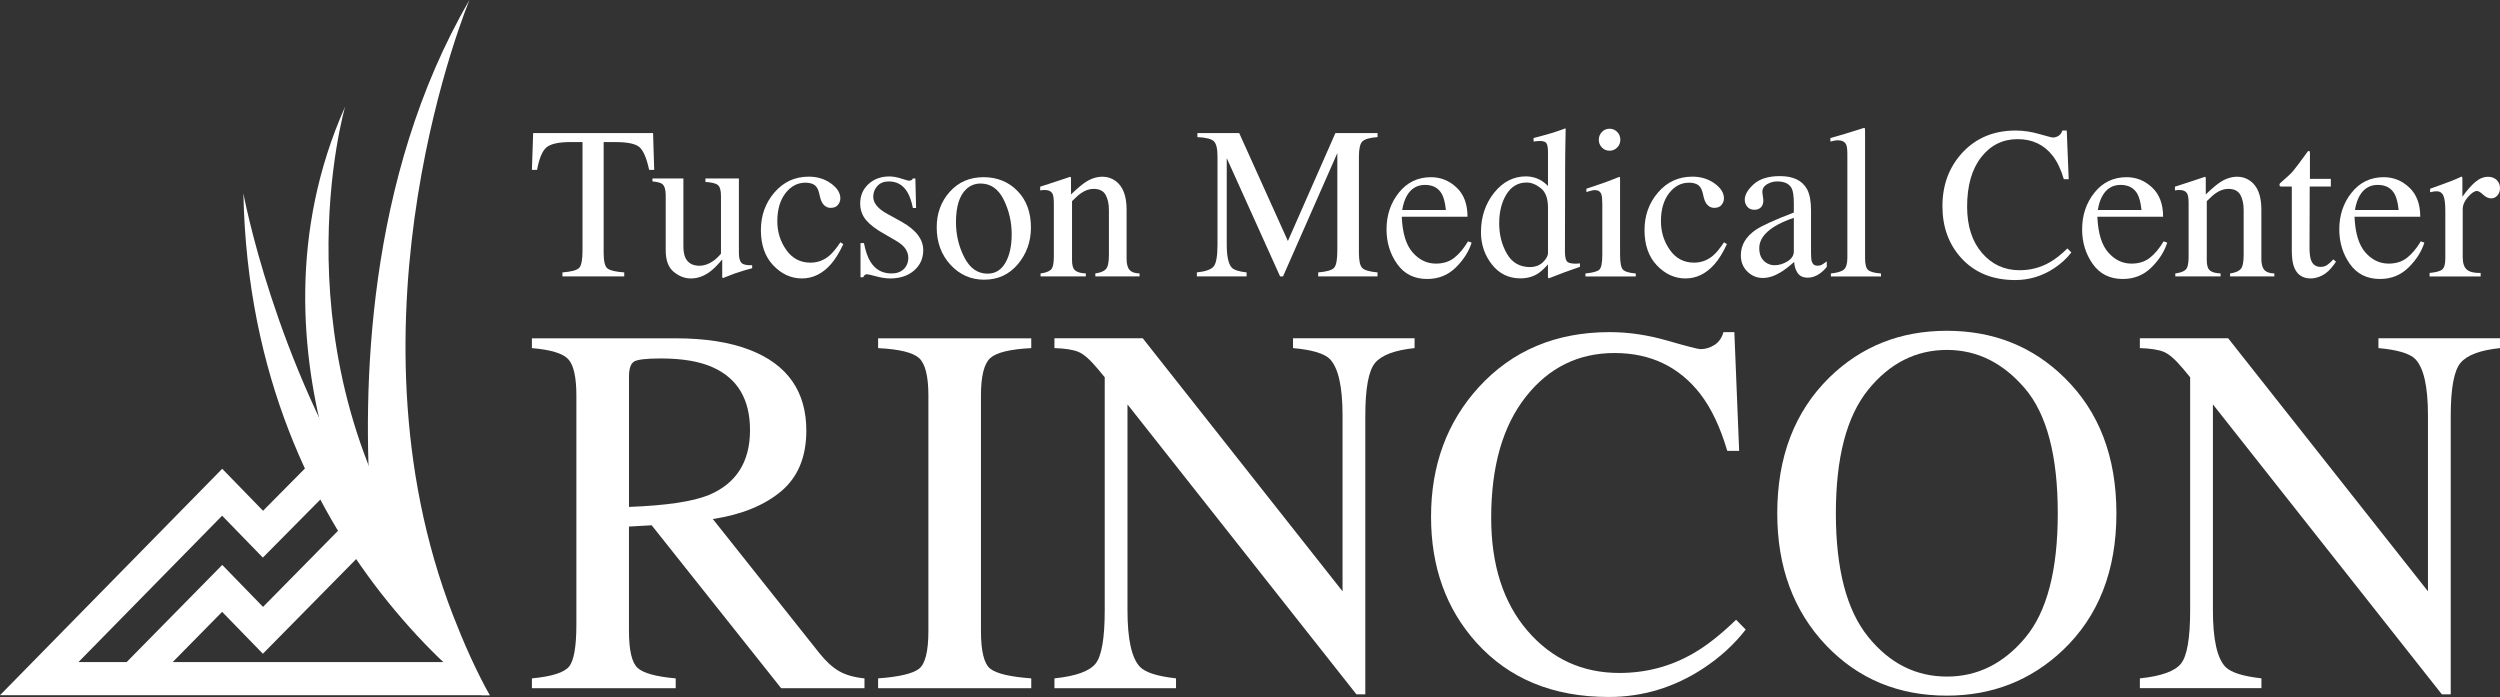
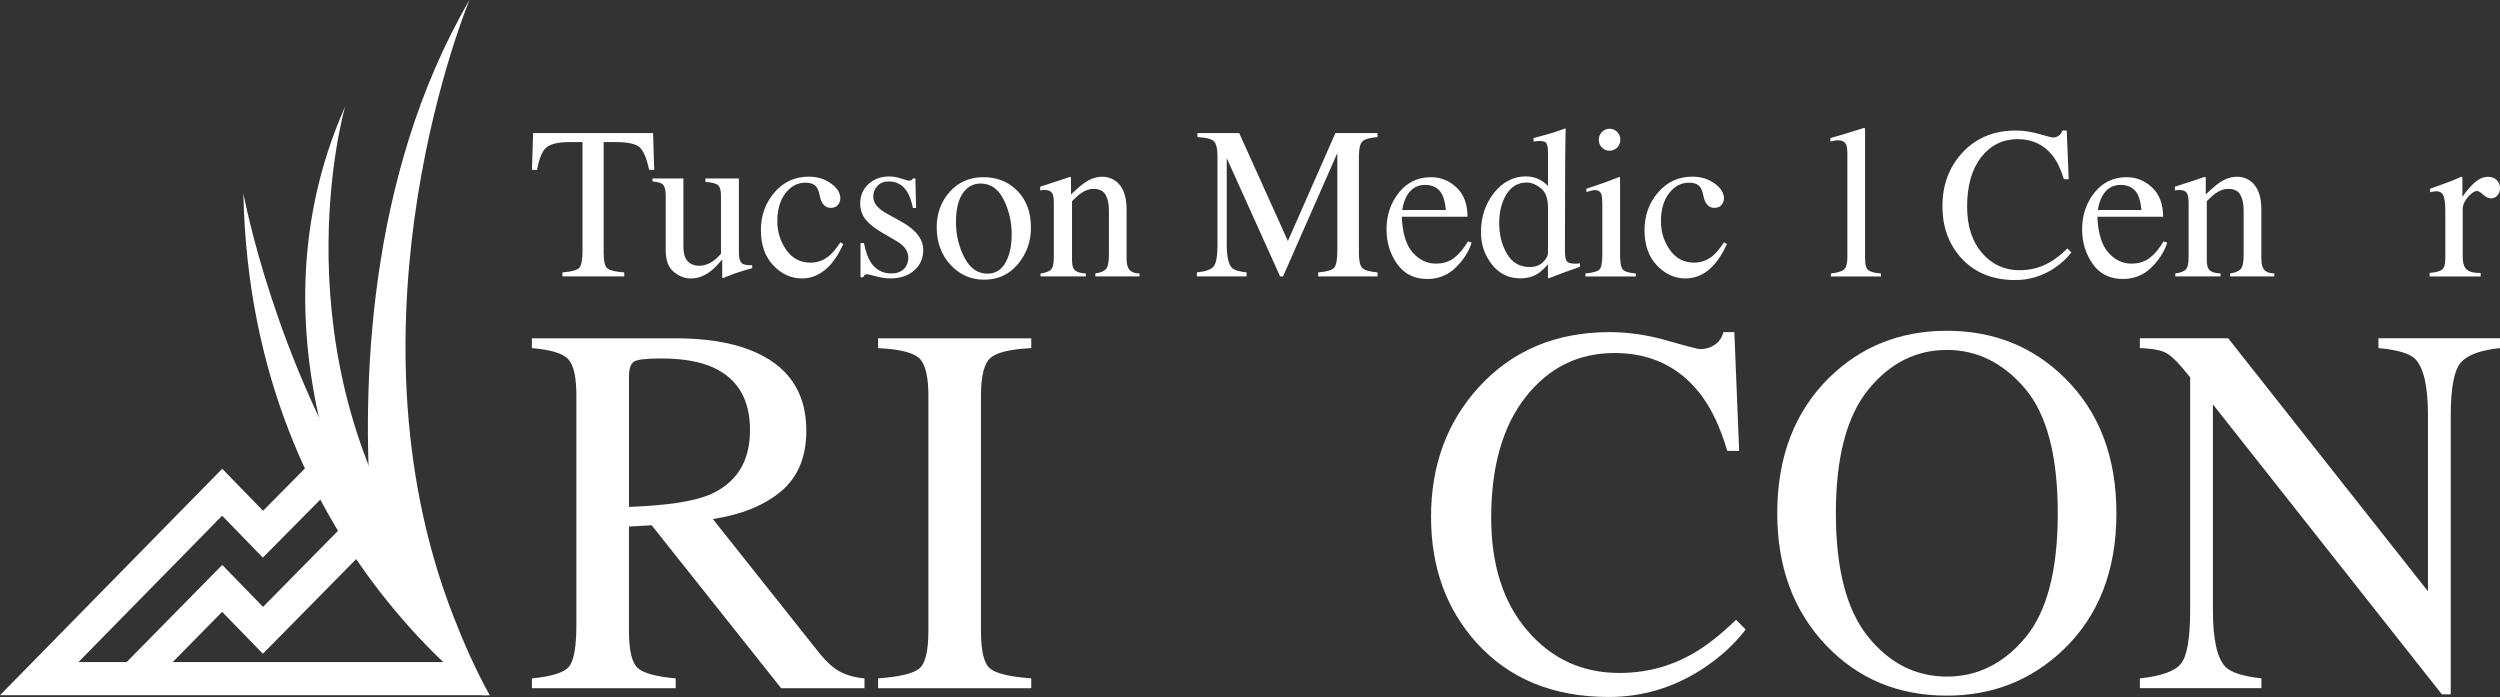
<svg xmlns="http://www.w3.org/2000/svg" width="165" height="46" viewBox="0 0 165 46" fill="none">
  <rect x="0" y="0" width="165" height="46" fill="#333333" stroke="none" />
  <g clip-path="url(#clip0_13876_4727)">
    <g clip-path="url(#clip1_13876_4727)">
      <path d="M17.361 33.711L14.666 30.939L0 45.884H32.319L30.795 43.695H11.399L14.66 40.382L17.35 43.147L25.095 35.288L23.586 33.735L17.36 40.055L14.668 37.285L8.36 43.695H5.18L14.66 34.036L17.348 36.801L22.182 31.919L20.677 30.362L17.361 33.711Z" fill="white" />
-       <path d="M20.543 40.748L20.547 40.744V40.76C20.546 40.757 20.544 40.752 20.543 40.748Z" fill="white" />
      <path d="M25.881 39.685C25.881 39.685 15.393 23.615 22.778 7.038C22.778 7.038 17.995 23.484 28.404 38.282L28.266 40.502L25.881 39.685Z" fill="white" />
      <path d="M32.321 45.884C31.379 44.189 30.583 42.371 29.912 40.644C22.248 20.935 30.985 0 30.985 0C24.134 11.772 23.913 25.887 24.481 33.775C18.094 23.803 16.064 12.764 16.064 12.764C16.303 24.898 20.783 33.524 25.064 39.044C27.78 42.543 30.367 44.796 31.791 45.884H32.321Z" fill="white" />
    </g>
    <g clip-path="url(#clip2_13876_4727)">
      <path d="M35.188 8.783H43.102L43.178 11.213H42.843C42.68 10.449 42.47 9.953 42.217 9.723C41.964 9.492 41.432 9.377 40.621 9.377H39.841V16.695C39.841 17.246 39.926 17.588 40.094 17.719C40.262 17.852 40.632 17.938 41.2 17.979V18.244H37.121V17.979C37.713 17.933 38.081 17.834 38.227 17.68C38.373 17.528 38.446 17.143 38.446 16.526V9.376H37.66C36.885 9.376 36.358 9.49 36.078 9.718C35.798 9.945 35.587 10.444 35.446 11.211H35.106L35.188 8.783Z" fill="white" />
      <path d="M45.104 11.779V16.248C45.104 16.566 45.147 16.819 45.234 17.009C45.402 17.363 45.712 17.539 46.162 17.539C46.471 17.539 46.776 17.434 47.072 17.225C47.24 17.109 47.411 16.949 47.584 16.744V12.918C47.584 12.559 47.515 12.324 47.379 12.213C47.243 12.101 46.969 12.034 46.559 12.01V11.779H48.767V16.695C48.767 17.012 48.823 17.23 48.935 17.348C49.047 17.467 49.283 17.52 49.643 17.505V17.701C49.392 17.771 49.208 17.824 49.089 17.858C48.971 17.892 48.772 17.956 48.495 18.05C48.377 18.092 48.117 18.192 47.715 18.351C47.693 18.351 47.679 18.341 47.674 18.32C47.669 18.298 47.667 18.274 47.667 18.246V17.122C47.357 17.498 47.075 17.778 46.82 17.96C46.433 18.239 46.023 18.378 45.591 18.378C45.194 18.378 44.821 18.234 44.47 17.945C44.114 17.66 43.937 17.183 43.937 16.512V12.882C43.937 12.512 43.86 12.265 43.705 12.14C43.604 12.062 43.391 12.006 43.062 11.974V11.777H45.104V11.779Z" fill="white" />
      <path d="M54.845 12.108C55.258 12.407 55.463 12.736 55.463 13.093C55.463 13.246 55.41 13.389 55.306 13.521C55.202 13.654 55.041 13.719 54.821 13.719C54.661 13.719 54.522 13.664 54.402 13.552C54.282 13.441 54.194 13.277 54.139 13.063L54.057 12.728C53.998 12.481 53.896 12.307 53.75 12.204C53.599 12.106 53.401 12.057 53.156 12.057C52.637 12.057 52.199 12.289 51.84 12.752C51.483 13.217 51.303 13.832 51.303 14.601C51.303 15.304 51.5 15.936 51.894 16.495C52.288 17.055 52.82 17.335 53.491 17.335C53.965 17.335 54.386 17.176 54.756 16.859C54.965 16.677 55.202 16.387 55.467 15.992L55.659 16.111C55.399 16.671 55.125 17.112 54.839 17.439C54.288 18.064 53.649 18.377 52.925 18.377C52.215 18.377 51.585 18.09 51.039 17.518C50.493 16.945 50.219 16.168 50.219 15.185C50.219 14.221 50.517 13.394 51.115 12.7C51.712 12.006 52.466 11.659 53.377 11.659C53.942 11.659 54.432 11.81 54.845 12.108Z" fill="white" />
      <path d="M56.795 16.044H57.021C57.125 16.574 57.266 16.981 57.444 17.266C57.763 17.788 58.228 18.048 58.842 18.048C59.183 18.048 59.452 17.951 59.65 17.758C59.847 17.565 59.947 17.315 59.947 17.008C59.947 16.811 59.889 16.623 59.775 16.441C59.661 16.26 59.461 16.083 59.173 15.911L58.408 15.465C57.847 15.157 57.436 14.848 57.17 14.536C56.906 14.223 56.773 13.857 56.773 13.433C56.773 12.911 56.956 12.484 57.319 12.149C57.684 11.813 58.142 11.646 58.693 11.646C58.934 11.646 59.2 11.692 59.489 11.786C59.778 11.879 59.94 11.925 59.977 11.925C60.059 11.925 60.118 11.913 60.155 11.89C60.191 11.867 60.224 11.83 60.251 11.779H60.414L60.462 13.727H60.251C60.159 13.276 60.036 12.924 59.882 12.672C59.599 12.206 59.192 11.974 58.659 11.974C58.34 11.974 58.089 12.073 57.908 12.275C57.726 12.474 57.634 12.71 57.634 12.98C57.634 13.408 57.948 13.79 58.578 14.125L59.479 14.621C60.449 15.161 60.934 15.789 60.934 16.505C60.934 17.055 60.733 17.503 60.331 17.853C59.929 18.202 59.402 18.377 58.752 18.377C58.48 18.377 58.169 18.331 57.823 18.238C57.477 18.145 57.273 18.099 57.21 18.099C57.156 18.099 57.108 18.118 57.068 18.157C57.026 18.197 56.996 18.244 56.971 18.3H56.794V16.044H56.795Z" fill="white" />
      <path d="M62.688 12.654C63.264 12.014 64.005 11.694 64.912 11.694C65.813 11.694 66.561 11.996 67.153 12.602C67.746 13.207 68.042 14.012 68.042 15.018C68.042 15.944 67.755 16.751 67.18 17.434C66.606 18.118 65.864 18.46 64.953 18.46C64.079 18.46 63.338 18.131 62.732 17.475C62.127 16.819 61.823 15.995 61.823 15.003C61.823 14.078 62.111 13.296 62.688 12.654ZM63.78 12.476C63.323 12.9 63.094 13.631 63.094 14.668C63.094 15.498 63.278 16.27 63.645 16.986C64.012 17.703 64.522 18.061 65.176 18.061C65.686 18.061 66.08 17.822 66.357 17.341C66.633 16.862 66.772 16.234 66.772 15.457C66.772 14.652 66.596 13.893 66.245 13.181C65.893 12.469 65.385 12.113 64.718 12.113C64.356 12.113 64.044 12.234 63.78 12.476Z" fill="white" />
      <path d="M68.677 18.048C69.001 18.005 69.228 17.924 69.358 17.799C69.488 17.677 69.553 17.4 69.553 16.971V13.425C69.553 13.129 69.526 12.921 69.472 12.801C69.385 12.626 69.207 12.538 68.938 12.538C68.897 12.538 68.855 12.54 68.812 12.545C68.769 12.55 68.716 12.556 68.652 12.566V12.322C68.839 12.266 69.281 12.123 69.978 11.889L70.62 11.673C70.652 11.673 70.671 11.684 70.677 11.707C70.684 11.73 70.687 11.763 70.687 11.805V12.831C71.105 12.43 71.433 12.155 71.668 12.006C72.024 11.779 72.392 11.664 72.773 11.664C73.082 11.664 73.364 11.756 73.618 11.936C74.11 12.289 74.355 12.921 74.355 13.829V17.089C74.355 17.425 74.421 17.667 74.552 17.816C74.683 17.965 74.903 18.041 75.21 18.046V18.243H72.293V18.046C72.626 18 72.858 17.906 72.989 17.763C73.121 17.621 73.188 17.313 73.188 16.837V13.855C73.188 13.454 73.116 13.124 72.97 12.86C72.824 12.597 72.559 12.466 72.168 12.466C71.9 12.466 71.628 12.559 71.353 12.746C71.199 12.852 70.999 13.03 70.754 13.276V17.186C70.754 17.521 70.826 17.745 70.973 17.86C71.119 17.974 71.35 18.035 71.663 18.045V18.241H68.677V18.048Z" fill="white" />
      <path d="M78.993 17.979C79.572 17.919 79.943 17.785 80.108 17.578C80.271 17.371 80.355 16.891 80.355 16.137V10.331C80.355 9.814 80.274 9.479 80.116 9.323C79.956 9.168 79.594 9.076 79.029 9.049V8.783H81.787L85.001 15.906L88.136 8.783H90.917V9.049C90.398 9.086 90.064 9.183 89.913 9.338C89.763 9.493 89.688 9.826 89.688 10.333V16.689C89.688 17.209 89.763 17.544 89.913 17.69C90.064 17.837 90.398 17.933 90.917 17.979V18.244H87.001V17.979C87.566 17.933 87.918 17.829 88.056 17.668C88.195 17.508 88.264 17.125 88.264 16.52V10.102L84.679 18.244H84.487L80.965 10.437V16.137C80.965 16.919 81.077 17.428 81.299 17.665C81.445 17.819 81.772 17.924 82.276 17.979V18.244H78.993V17.979Z" fill="white" />
      <path d="M96.132 12.376C96.616 12.829 96.856 13.474 96.856 14.306H92.517C92.561 15.385 92.802 16.17 93.234 16.661C93.666 17.153 94.179 17.398 94.771 17.398C95.25 17.398 95.653 17.271 95.98 17.016C96.308 16.76 96.611 16.397 96.889 15.929L97.128 16.013C96.941 16.605 96.592 17.153 96.079 17.657C95.567 18.161 94.939 18.413 94.196 18.413C93.34 18.413 92.678 18.082 92.211 17.421C91.743 16.76 91.511 16 91.511 15.138C91.511 14.202 91.782 13.394 92.325 12.715C92.867 12.036 93.573 11.695 94.443 11.695C95.087 11.694 95.65 11.921 96.132 12.376ZM92.859 12.909C92.714 13.161 92.608 13.477 92.546 13.858H95.429C95.379 13.392 95.293 13.047 95.17 12.818C94.947 12.409 94.573 12.203 94.049 12.203C93.529 12.204 93.133 12.44 92.859 12.909Z" fill="white" />
      <path d="M101.64 11.869C101.822 11.967 101.997 12.101 102.167 12.275V10.053C102.167 9.768 102.136 9.574 102.074 9.466C102.013 9.359 101.866 9.305 101.634 9.305C101.579 9.305 101.531 9.307 101.489 9.312C101.448 9.317 101.357 9.327 101.216 9.34V9.109L101.776 8.962C101.981 8.906 102.186 8.847 102.391 8.787C102.596 8.726 102.775 8.667 102.93 8.612C103.002 8.589 103.124 8.545 103.292 8.479L103.334 8.494L103.32 9.227C103.315 9.492 103.31 9.765 103.307 10.046C103.302 10.328 103.3 10.606 103.3 10.881L103.286 16.585C103.286 16.888 103.323 17.099 103.395 17.22C103.467 17.341 103.661 17.402 103.976 17.402C104.026 17.402 104.077 17.4 104.126 17.398C104.176 17.397 104.227 17.39 104.277 17.381V17.611C104.25 17.621 103.92 17.737 103.286 17.96L102.213 18.372L102.165 18.31V17.451C101.911 17.735 101.69 17.937 101.502 18.058C101.169 18.267 100.785 18.372 100.348 18.372C99.573 18.372 98.945 18.066 98.465 17.454C97.985 16.842 97.744 16.134 97.744 15.327C97.744 14.318 98.033 13.451 98.609 12.726C99.185 12.003 99.89 11.64 100.724 11.64C101.057 11.646 101.361 11.72 101.64 11.869ZM101.838 17.302C102.058 17.088 102.167 16.885 102.167 16.695V13.7C102.167 13.094 102.008 12.667 101.691 12.419C101.374 12.17 101.067 12.046 100.766 12.046C100.191 12.046 99.746 12.306 99.426 12.824C99.107 13.343 98.947 13.983 98.947 14.742C98.947 15.491 99.117 16.158 99.456 16.746C99.795 17.333 100.303 17.626 100.977 17.626C101.333 17.623 101.619 17.516 101.838 17.302Z" fill="white" />
      <path d="M104.639 18.048C105.126 18.002 105.433 17.917 105.561 17.793C105.689 17.67 105.753 17.335 105.753 16.791V13.461C105.753 13.158 105.732 12.949 105.692 12.832C105.624 12.641 105.481 12.546 105.262 12.546C105.212 12.546 105.162 12.551 105.114 12.561C105.066 12.571 104.929 12.607 104.701 12.672V12.456L104.996 12.358C105.793 12.093 106.349 11.892 106.663 11.758C106.791 11.702 106.872 11.674 106.909 11.674C106.919 11.707 106.924 11.741 106.924 11.779V16.793C106.924 17.323 106.986 17.657 107.111 17.791C107.236 17.927 107.519 18.012 107.961 18.05V18.246H104.64V18.048H104.639ZM105.726 8.711C105.862 8.568 106.032 8.496 106.232 8.496C106.427 8.496 106.595 8.566 106.735 8.708C106.874 8.851 106.943 9.022 106.943 9.225C106.943 9.425 106.874 9.595 106.735 9.736C106.595 9.876 106.429 9.947 106.232 9.947C106.032 9.947 105.864 9.876 105.726 9.736C105.59 9.595 105.521 9.423 105.521 9.225C105.521 9.027 105.588 8.855 105.726 8.711Z" fill="white" />
      <path d="M113.163 12.108C113.576 12.407 113.781 12.736 113.781 13.093C113.781 13.246 113.729 13.389 113.624 13.521C113.52 13.654 113.359 13.719 113.139 13.719C112.979 13.719 112.84 13.664 112.72 13.552C112.6 13.441 112.512 13.277 112.457 13.063L112.376 12.728C112.316 12.481 112.214 12.307 112.068 12.204C111.918 12.106 111.719 12.057 111.474 12.057C110.955 12.057 110.517 12.289 110.158 12.752C109.801 13.217 109.622 13.832 109.622 14.601C109.622 15.304 109.819 15.936 110.212 16.495C110.606 17.055 111.138 17.335 111.809 17.335C112.283 17.335 112.704 17.176 113.074 16.859C113.283 16.677 113.52 16.387 113.785 15.992L113.977 16.111C113.717 16.671 113.444 17.112 113.157 17.439C112.606 18.064 111.967 18.377 111.244 18.377C110.533 18.377 109.903 18.09 109.357 17.518C108.811 16.945 108.538 16.168 108.538 15.185C108.538 14.221 108.835 13.394 109.433 12.7C110.03 12.006 110.784 11.659 111.695 11.659C112.26 11.659 112.75 11.81 113.163 12.108Z" fill="white" />
-       <path d="M115.885 15.165C116.305 14.886 117.141 14.506 118.393 14.027V13.433C118.393 12.959 118.346 12.628 118.257 12.441C118.101 12.129 117.781 11.974 117.293 11.974C117.06 11.974 116.84 12.034 116.63 12.155C116.42 12.281 116.316 12.453 116.316 12.672C116.316 12.728 116.327 12.823 116.35 12.955C116.372 13.088 116.383 13.173 116.383 13.21C116.383 13.47 116.298 13.652 116.13 13.755C116.034 13.816 115.92 13.845 115.789 13.845C115.584 13.845 115.427 13.776 115.317 13.639C115.208 13.502 115.154 13.35 115.154 13.181C115.154 12.855 115.35 12.514 115.744 12.159C116.138 11.802 116.716 11.623 117.477 11.623C118.361 11.623 118.959 11.916 119.275 12.504C119.443 12.824 119.528 13.292 119.528 13.907V16.708C119.528 16.978 119.545 17.165 119.582 17.266C119.642 17.448 119.765 17.538 119.952 17.538C120.056 17.538 120.144 17.521 120.212 17.488C120.28 17.456 120.399 17.377 120.567 17.251V17.614C120.421 17.796 120.264 17.945 120.096 18.061C119.842 18.238 119.581 18.326 119.316 18.326C119.006 18.326 118.782 18.223 118.644 18.018C118.505 17.814 118.429 17.569 118.415 17.286C118.069 17.593 117.773 17.82 117.526 17.969C117.112 18.221 116.718 18.346 116.345 18.346C115.953 18.346 115.613 18.205 115.326 17.924C115.04 17.642 114.896 17.286 114.896 16.852C114.894 16.18 115.224 15.617 115.885 15.165ZM118.394 14.375C117.871 14.552 117.437 14.748 117.096 14.963C116.439 15.376 116.111 15.848 116.111 16.373C116.111 16.796 116.247 17.109 116.521 17.308C116.699 17.439 116.897 17.505 117.115 17.505C117.416 17.505 117.704 17.418 117.98 17.246C118.255 17.075 118.393 16.855 118.393 16.59V14.375H118.394Z" fill="white" />
      <path d="M120.839 18.048C121.263 18.005 121.55 17.919 121.701 17.786C121.851 17.654 121.926 17.394 121.926 17.008V10.185C121.926 9.878 121.901 9.667 121.851 9.551C121.76 9.354 121.576 9.258 121.297 9.258C121.233 9.258 121.164 9.264 121.089 9.279C121.014 9.294 120.919 9.314 120.806 9.341V9.111C121.42 8.944 122.162 8.72 123.026 8.44C123.058 8.44 123.078 8.455 123.084 8.482C123.09 8.51 123.094 8.571 123.094 8.664V17.037C123.094 17.443 123.162 17.704 123.299 17.822C123.435 17.942 123.718 18.017 124.146 18.05V18.246H120.838V18.048H120.839Z" fill="white" />
      <path d="M134.593 8.846C135.126 8.999 135.424 9.076 135.488 9.076C135.621 9.076 135.746 9.039 135.864 8.965C135.983 8.891 136.064 8.774 136.111 8.617H136.405L136.535 11.828H136.213C136.026 11.19 135.783 10.676 135.482 10.285C134.907 9.549 134.135 9.183 133.165 9.183C132.185 9.183 131.384 9.579 130.763 10.37C130.142 11.162 129.83 12.252 129.83 13.639C129.83 14.915 130.156 15.933 130.809 16.693C131.463 17.454 132.29 17.835 133.293 17.835C134.016 17.835 134.684 17.659 135.296 17.305C135.646 17.106 136.032 16.803 136.45 16.397L136.71 16.662C136.399 17.063 136.015 17.415 135.555 17.716C134.772 18.228 133.922 18.483 133.006 18.483C131.503 18.483 130.308 17.992 129.424 17.009C128.609 16.101 128.201 14.967 128.201 13.608C128.201 12.216 128.632 11.048 129.493 10.102C130.4 9.111 131.58 8.615 133.033 8.615C133.541 8.615 134.061 8.692 134.593 8.846Z" fill="white" />
      <path d="M142.041 12.376C142.525 12.829 142.765 13.474 142.765 14.306H138.426C138.471 15.385 138.711 16.17 139.143 16.661C139.576 17.153 140.088 17.398 140.68 17.398C141.159 17.398 141.563 17.271 141.889 17.016C142.217 16.76 142.52 16.397 142.799 15.929L143.037 16.013C142.85 16.605 142.501 17.153 141.988 17.657C141.476 18.161 140.849 18.413 140.106 18.413C139.249 18.413 138.588 18.082 138.12 17.421C137.653 16.76 137.42 16 137.42 15.138C137.42 14.202 137.691 13.394 138.234 12.715C138.777 12.036 139.483 11.695 140.352 11.695C140.996 11.694 141.559 11.921 142.041 12.376ZM138.769 12.909C138.623 13.161 138.517 13.477 138.455 13.858H141.338C141.289 13.392 141.202 13.047 141.079 12.818C140.855 12.409 140.482 12.203 139.958 12.203C139.438 12.204 139.041 12.44 138.769 12.909Z" fill="white" />
      <path d="M143.572 18.048C143.895 18.005 144.123 17.924 144.253 17.799C144.382 17.677 144.448 17.4 144.448 16.971V13.425C144.448 13.129 144.421 12.921 144.366 12.801C144.28 12.626 144.102 12.538 143.833 12.538C143.791 12.538 143.75 12.54 143.707 12.545C143.663 12.55 143.61 12.556 143.546 12.566V12.322C143.734 12.266 144.176 12.123 144.872 11.889L145.514 11.673C145.546 11.673 145.565 11.684 145.572 11.707C145.578 11.73 145.581 11.763 145.581 11.805V12.831C145.999 12.43 146.328 12.155 146.563 12.006C146.918 11.779 147.287 11.664 147.668 11.664C147.977 11.664 148.259 11.756 148.513 11.936C149.005 12.289 149.25 12.921 149.25 13.829V17.089C149.25 17.425 149.315 17.667 149.447 17.816C149.578 17.965 149.797 18.041 150.105 18.046V18.243H147.186V18.046C147.519 18 147.751 17.906 147.882 17.763C148.015 17.621 148.081 17.313 148.081 16.837V13.855C148.081 13.454 148.009 13.124 147.863 12.86C147.717 12.597 147.452 12.466 147.061 12.466C146.794 12.466 146.521 12.559 146.246 12.746C146.092 12.852 145.892 13.03 145.647 13.276V17.186C145.647 17.521 145.719 17.745 145.866 17.86C146.012 17.974 146.243 18.035 146.557 18.045V18.241H143.57V18.048H143.572Z" fill="white" />
-       <path d="M153.835 11.807V12.309H152.441L152.428 16.33C152.428 16.683 152.457 16.952 152.516 17.133C152.625 17.454 152.839 17.614 153.158 17.614C153.321 17.614 153.464 17.575 153.585 17.495C153.706 17.416 153.843 17.291 153.999 17.119L154.176 17.273L154.026 17.482C153.789 17.808 153.539 18.038 153.275 18.174C153.011 18.31 152.756 18.377 152.51 18.377C151.972 18.377 151.608 18.133 151.416 17.644C151.31 17.379 151.259 17.011 151.259 16.541V12.309H150.515C150.492 12.294 150.474 12.281 150.463 12.266C150.452 12.252 150.446 12.234 150.446 12.211C150.446 12.165 150.455 12.129 150.476 12.103C150.497 12.077 150.561 12.018 150.671 11.925C150.985 11.659 151.213 11.444 151.352 11.278C151.491 11.113 151.818 10.676 152.332 9.97C152.391 9.97 152.426 9.974 152.437 9.984C152.449 9.994 152.455 10.028 152.455 10.089V11.807H153.835Z" fill="white" />
-       <path d="M159.013 12.376C159.497 12.829 159.737 13.474 159.737 14.306H155.398C155.443 15.385 155.683 16.17 156.115 16.661C156.548 17.153 157.06 17.398 157.652 17.398C158.131 17.398 158.535 17.271 158.861 17.016C159.19 16.76 159.492 16.397 159.771 15.929L160.009 16.013C159.822 16.605 159.473 17.153 158.961 17.657C158.448 18.161 157.821 18.413 157.078 18.413C156.221 18.413 155.56 18.082 155.092 17.421C154.625 16.76 154.393 16 154.393 15.138C154.393 14.202 154.663 13.394 155.206 12.715C155.749 12.036 156.455 11.695 157.324 11.695C157.968 11.694 158.531 11.921 159.013 12.376ZM155.741 12.909C155.595 13.161 155.489 13.477 155.427 13.858H158.31C158.261 13.392 158.174 13.047 158.051 12.818C157.829 12.409 157.454 12.203 156.93 12.203C156.41 12.204 156.014 12.44 155.741 12.909Z" fill="white" />
      <path d="M160.352 18.014C160.771 17.976 161.048 17.901 161.186 17.786C161.322 17.672 161.391 17.43 161.391 17.056V13.907C161.391 13.446 161.349 13.117 161.265 12.919C161.18 12.721 161.026 12.623 160.803 12.623C160.757 12.623 160.698 12.63 160.623 12.641C160.547 12.652 160.469 12.667 160.387 12.687V12.456C160.647 12.363 160.912 12.268 161.185 12.17C161.457 12.072 161.646 12.003 161.75 11.96C161.977 11.872 162.211 11.772 162.451 11.659C162.483 11.659 162.502 11.671 162.509 11.694C162.515 11.717 162.518 11.766 162.518 11.841V12.986C162.811 12.572 163.093 12.248 163.365 12.016C163.637 11.784 163.919 11.668 164.212 11.668C164.444 11.668 164.635 11.738 164.781 11.88C164.926 12.023 165 12.201 165 12.415C165 12.607 164.944 12.767 164.832 12.896C164.72 13.027 164.581 13.093 164.412 13.093C164.239 13.093 164.065 13.011 163.889 12.849C163.713 12.685 163.575 12.605 163.476 12.605C163.316 12.605 163.12 12.736 162.888 12.999C162.656 13.263 162.539 13.534 162.539 13.812V16.962C162.539 17.363 162.63 17.641 162.813 17.796C162.995 17.951 163.298 18.025 163.722 18.015V18.246H160.354V18.014H160.352Z" fill="white" />
      <path d="M35.106 44.773C36.418 44.649 37.236 44.389 37.558 43.993C37.88 43.597 38.041 42.676 38.041 41.228V26.112C38.041 24.885 37.86 24.081 37.499 23.7C37.137 23.319 36.339 23.078 35.105 22.976V22.328H44.563C46.531 22.328 48.172 22.583 49.483 23.093C51.974 24.058 53.218 25.834 53.218 28.42C53.218 30.156 52.664 31.489 51.56 32.42C50.453 33.351 48.95 33.963 47.048 34.257L54.086 43.116C54.52 43.657 54.954 44.052 55.388 44.3C55.822 44.549 56.377 44.706 57.056 44.773V45.421H51.555L43.01 34.668L41.511 34.753V41.632C41.511 42.923 41.703 43.741 42.086 44.086C42.47 44.431 43.306 44.66 44.596 44.773V45.421H35.106V44.773ZM46.782 32.672C48.594 31.913 49.501 30.483 49.501 28.386C49.501 26.367 48.689 24.989 47.065 24.253C46.197 23.856 45.046 23.658 43.613 23.658C42.646 23.658 42.054 23.728 41.838 23.87C41.621 24.013 41.513 24.343 41.513 24.865V33.457C43.969 33.365 45.727 33.104 46.782 32.672Z" fill="white" />
      <path d="M57.955 44.773C59.344 44.672 60.246 44.459 60.657 44.137C61.069 43.814 61.274 42.982 61.274 41.637V26.112C61.274 24.827 61.067 24.001 60.657 23.631C60.246 23.262 59.344 23.044 57.955 22.976V22.328H68.063V22.976C66.673 23.044 65.771 23.262 65.36 23.631C64.948 24.001 64.743 24.827 64.743 26.112V41.637C64.743 42.982 64.948 43.814 65.36 44.137C65.771 44.459 66.671 44.67 68.063 44.773V45.421H57.955V44.773Z" fill="white" />
-       <path d="M69.593 44.773C71.005 44.626 71.912 44.299 72.312 43.793C72.712 43.288 72.912 42.116 72.912 40.276V24.898L72.445 24.337C71.944 23.735 71.519 23.363 71.169 23.221C70.818 23.078 70.293 22.997 69.593 22.974V22.326H75.421L88.608 39.026V27.427C88.608 25.519 88.33 24.278 87.774 23.702C87.407 23.329 86.596 23.087 85.339 22.974V22.326H93.362V22.974C92.06 23.11 91.194 23.433 90.76 23.946C90.326 24.458 90.11 25.627 90.11 27.456V45.828H89.526L74.414 26.691V40.277C74.414 42.185 74.686 43.427 75.231 44.006C75.586 44.38 76.382 44.636 77.617 44.771V45.419H69.593V44.773Z" fill="white" />
      <path d="M110.046 22.481C111.348 22.856 112.075 23.044 112.231 23.044C112.553 23.044 112.859 22.953 113.149 22.771C113.439 22.589 113.639 22.305 113.749 21.919H114.467L114.784 29.758H113.999C113.543 28.202 112.949 26.946 112.214 25.992C110.813 24.198 108.928 23.299 106.559 23.299C104.168 23.299 102.213 24.265 100.695 26.197C99.177 28.129 98.418 30.787 98.418 34.172C98.418 37.285 99.216 39.77 100.812 41.629C102.409 43.486 104.429 44.415 106.876 44.415C108.643 44.415 110.273 43.983 111.762 43.119C112.619 42.63 113.559 41.892 114.582 40.904L115.216 41.552C114.46 42.529 113.52 43.387 112.398 44.125C110.485 45.375 108.411 46 106.176 46C102.506 46 99.594 44.801 97.435 42.404C95.445 40.189 94.449 37.423 94.449 34.105C94.449 30.709 95.5 27.855 97.602 25.55C99.815 23.131 102.695 21.92 106.242 21.92C107.476 21.919 108.744 22.107 110.046 22.481Z" fill="white" />
      <path d="M120.735 24.917C122.836 22.861 125.422 21.832 128.491 21.832C131.572 21.832 134.162 22.866 136.263 24.934C138.543 27.172 139.683 30.154 139.683 33.881C139.683 37.665 138.504 40.675 136.148 42.913C134.034 44.912 131.483 45.912 128.491 45.912C125.289 45.912 122.631 44.804 120.519 42.589C118.373 40.328 117.299 37.426 117.299 33.881C117.299 30.156 118.444 27.168 120.735 24.917ZM123.289 42.02C124.703 43.775 126.44 44.654 128.499 44.654C130.513 44.654 132.236 43.8 133.667 42.088C135.097 40.379 135.813 37.644 135.813 33.882C135.813 30.077 135.089 27.327 133.642 25.634C132.194 23.941 130.48 23.095 128.499 23.095C126.451 23.095 124.717 23.973 123.297 25.727C121.878 27.483 121.167 30.201 121.167 33.882C121.169 37.552 121.875 40.264 123.289 42.02Z" fill="white" />
      <path d="M141.231 44.773C142.643 44.626 143.55 44.299 143.95 43.793C144.35 43.288 144.55 42.116 144.55 40.276V24.898L144.083 24.337C143.582 23.735 143.157 23.363 142.807 23.221C142.456 23.078 141.931 22.997 141.231 22.974V22.326H147.059L160.246 39.026V27.427C160.246 25.519 159.968 24.278 159.412 23.702C159.045 23.329 158.234 23.087 156.977 22.974V22.326H165V22.974C163.698 23.11 162.832 23.433 162.398 23.946C161.964 24.458 161.748 25.627 161.748 27.456V45.828H161.164L146.052 26.689V40.276C146.052 42.183 146.324 43.425 146.869 44.004C147.224 44.379 148.02 44.634 149.254 44.77V45.418H141.231V44.773Z" fill="white" />
    </g>
  </g>
  <defs>
    <clipPath id="clip0_13876_4727">
      <rect width="165" height="46" fill="white" />
    </clipPath>
    <clipPath id="clip1_13876_4727">
      <rect width="32.321" height="45.884" fill="white" />
    </clipPath>
    <clipPath id="clip2_13876_4727">
      <rect width="129.895" height="37.56" fill="white" transform="translate(35.105 8.44)" />
    </clipPath>
  </defs>
</svg>